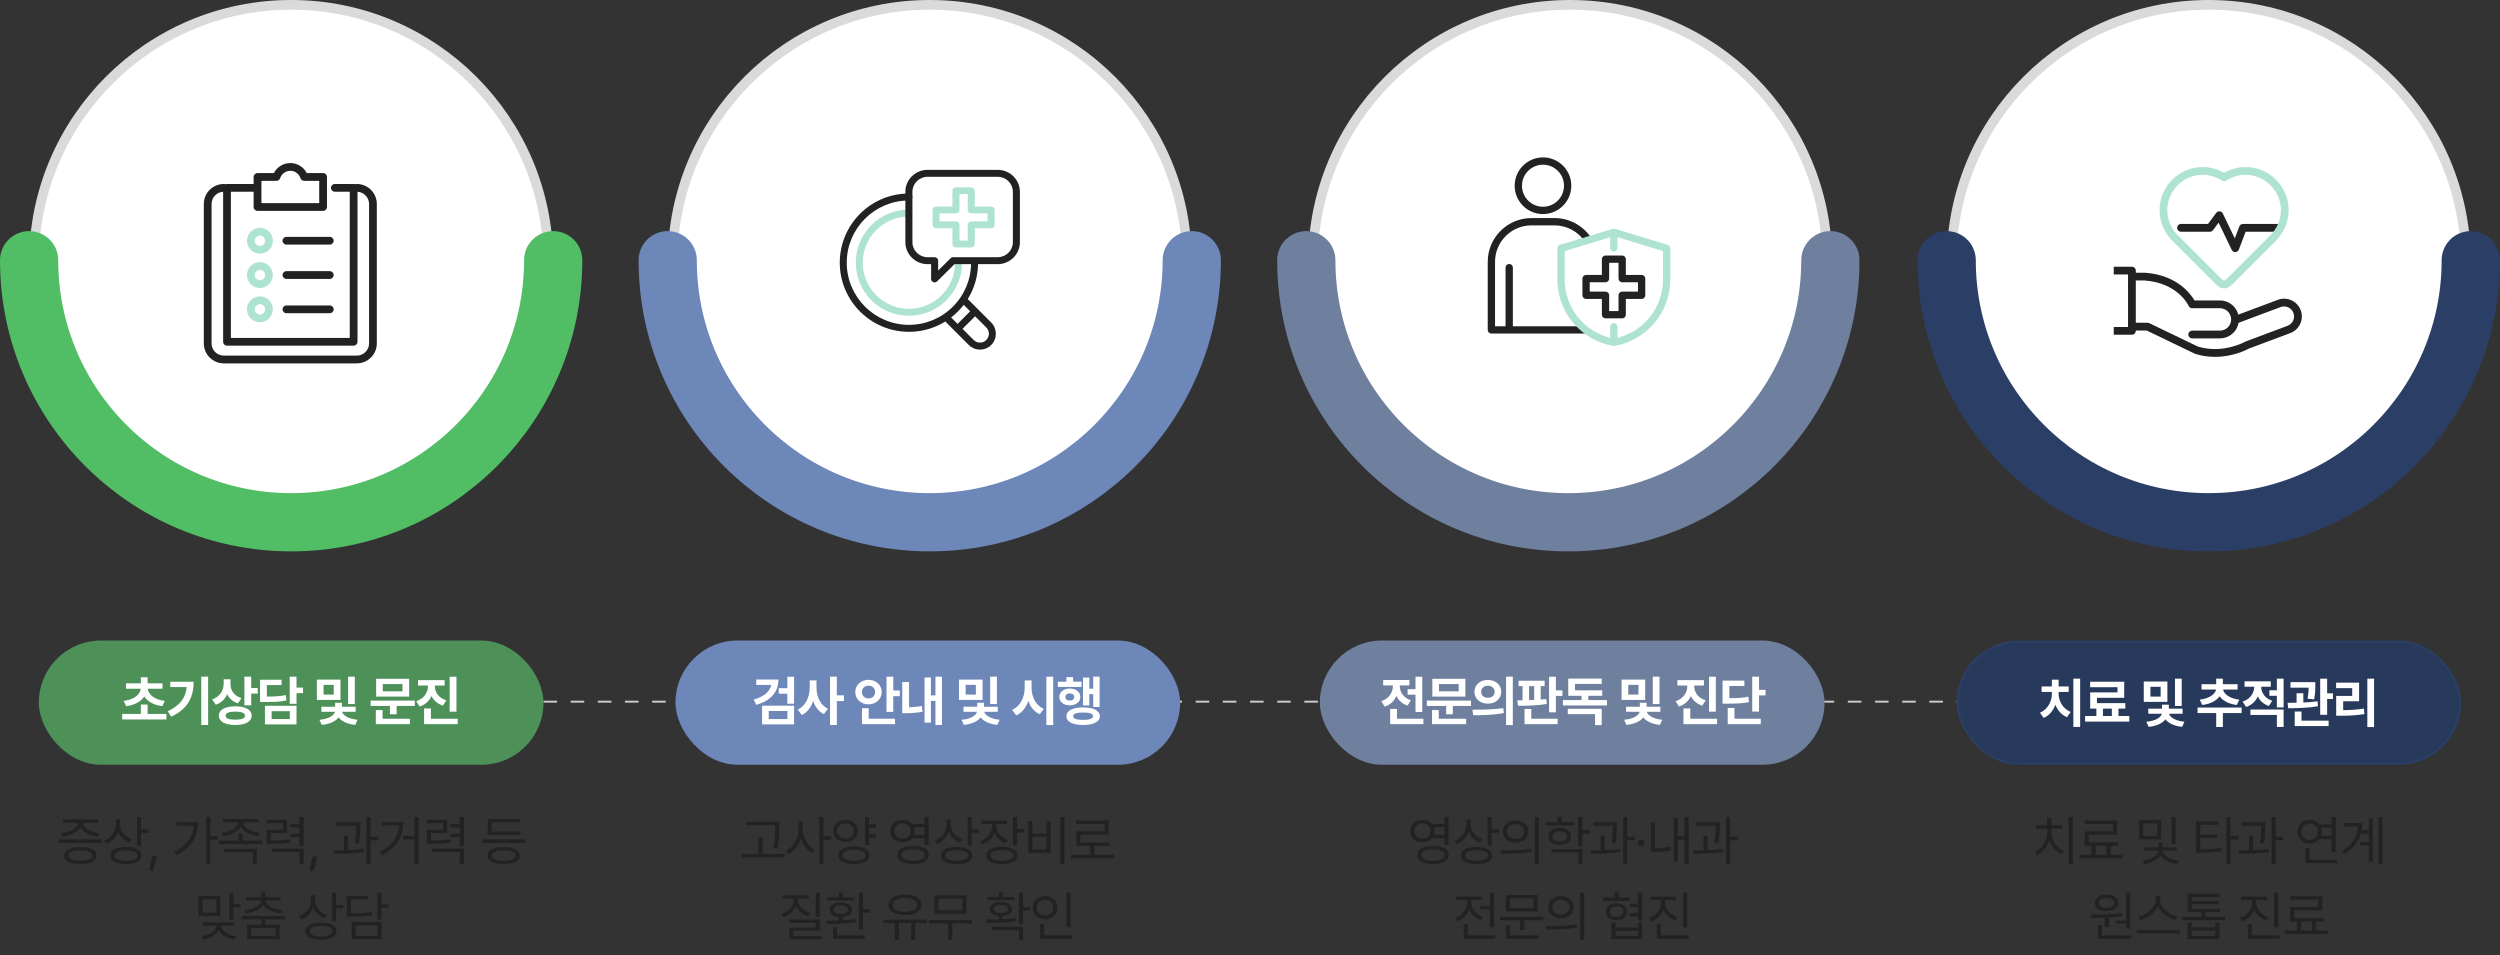
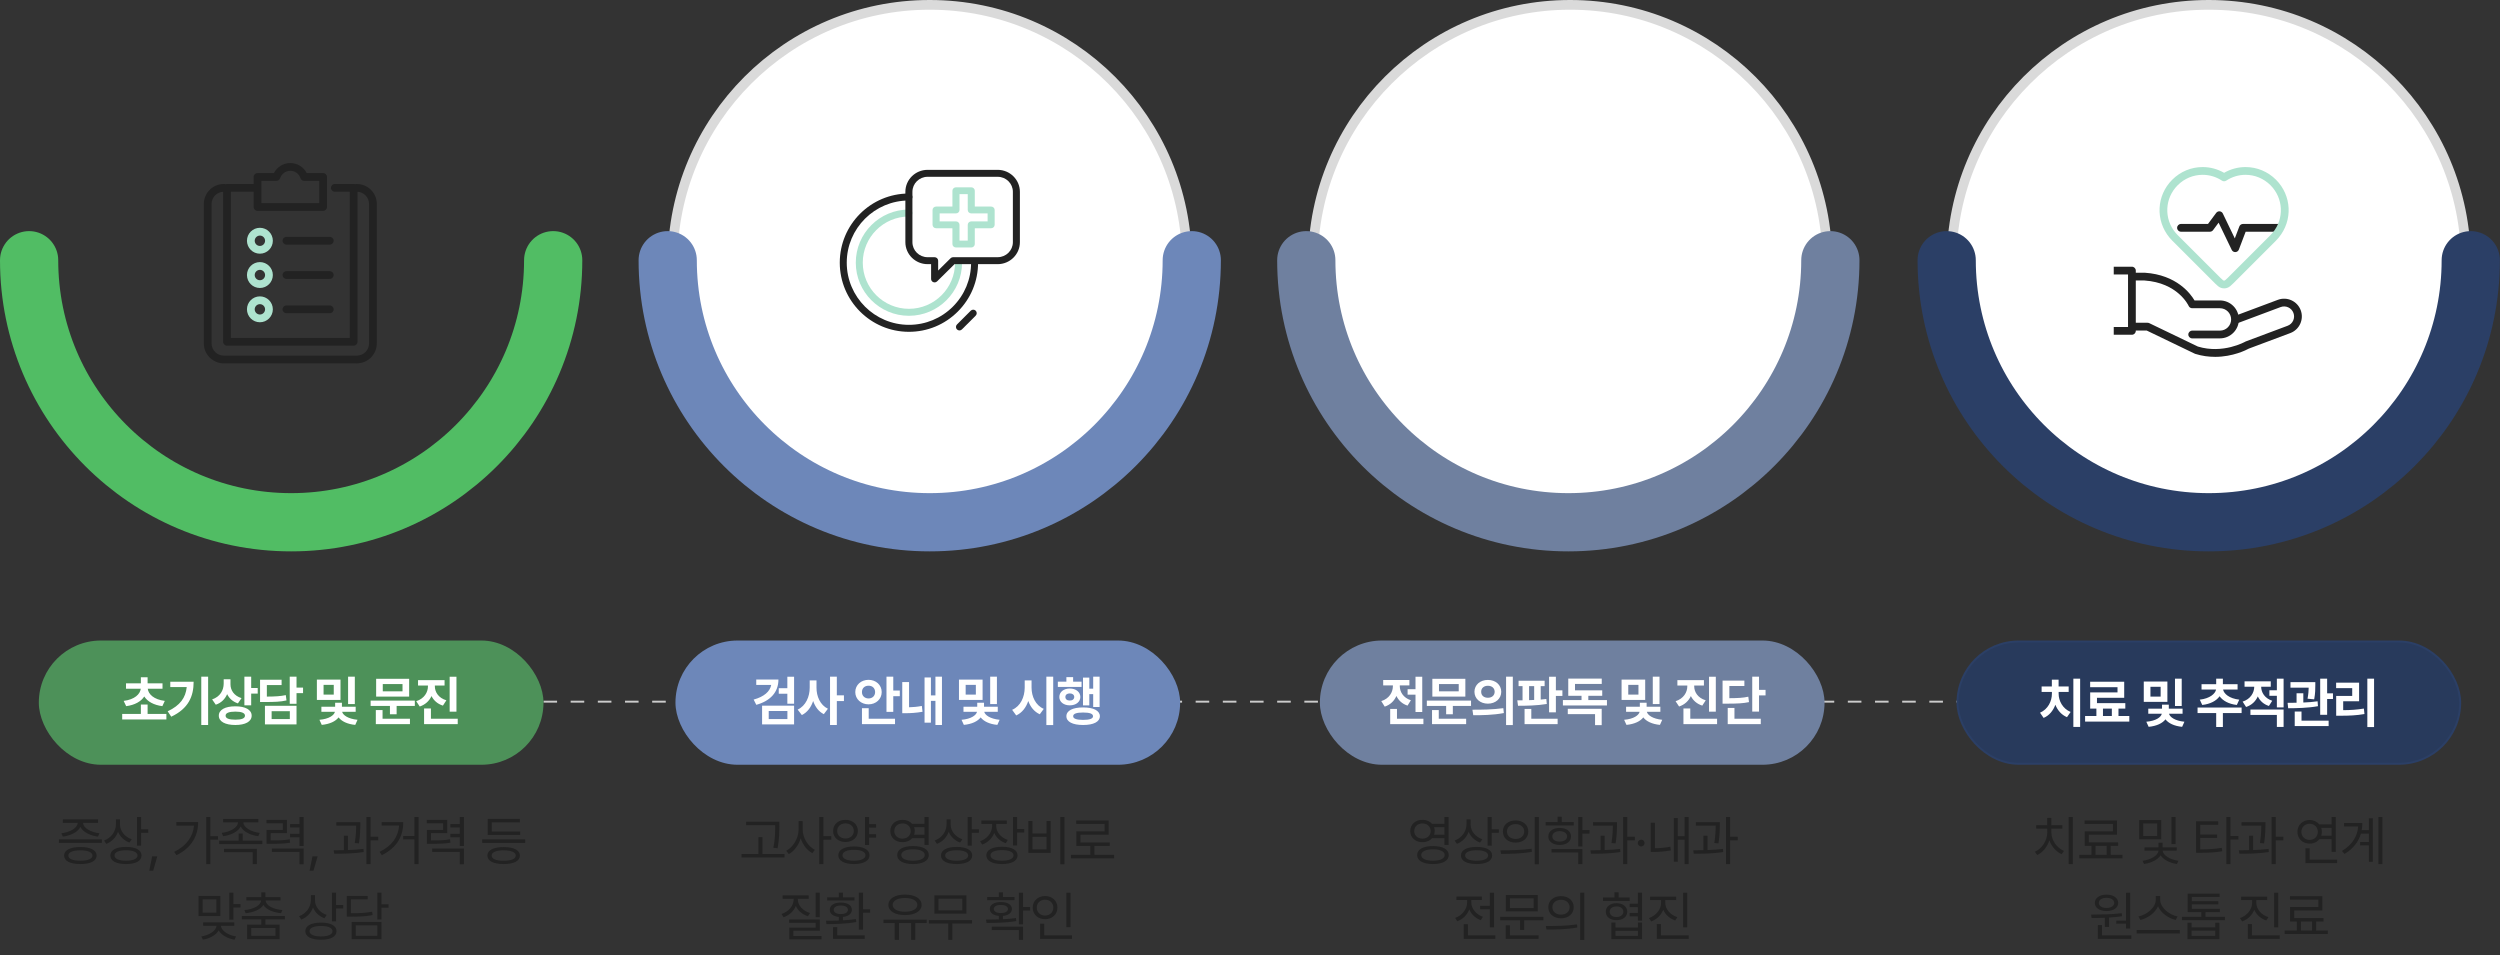
<svg xmlns="http://www.w3.org/2000/svg" width="1288" height="492" viewBox="0 0 1288 492" fill="none">
  <rect x="0" y="0" width="1288" height="492" fill="#333333" stroke="none" />
  <line x1="56" y1="361.5" x2="1233" y2="361.5" stroke="#CCCCCC" stroke-dasharray="7 7" />
-   <path d="M150 267.5C76.822 267.5 17.5 208.178 17.5 135C17.5 61.822 76.822 2.5 150 2.5C223.178 2.5 282.5 61.822 282.5 135C282.5 208.178 223.178 267.5 150 267.5Z" fill="white" stroke="#DADADA" stroke-width="5" />
  <g style="mix-blend-mode:multiply">
    <path d="M15 134.068C15 208.627 75.442 269.068 150 269.068C224.558 269.068 285 208.627 285 134.068" stroke="#51BD64" stroke-width="30" stroke-linecap="round" />
  </g>
  <g clip-path="url(#clip0_1111_675)">
    <path d="M183.83 187.209H115.31C109.63 187.209 105 182.589 105 176.899V105.099C105 99.419 109.62 94.789 115.31 94.789C116.41 94.789 117.31 95.689 117.31 96.789C117.31 97.889 116.41 98.789 115.31 98.789C111.83 98.789 109 101.619 109 105.099V176.899C109 180.379 111.83 183.209 115.31 183.209H183.83C187.31 183.209 190.14 180.379 190.14 176.899V105.099C190.14 101.619 187.31 98.789 183.83 98.789C182.73 98.789 181.83 97.889 181.83 96.789C181.83 95.689 182.73 94.789 183.83 94.789C189.51 94.789 194.14 99.409 194.14 105.099V176.899C194.14 182.579 189.52 187.209 183.83 187.209Z" fill="#222222" />
    <path d="M182.18 178.099H116.96C115.86 178.099 114.96 177.199 114.96 176.099V96.789C114.96 95.689 115.86 94.789 116.96 94.789H132.14C133.24 94.789 134.14 95.689 134.14 96.789C134.14 97.889 133.24 98.789 132.14 98.789H118.96V174.089H180.19V98.789H172.5C171.4 98.789 170.5 97.889 170.5 96.789C170.5 95.689 171.4 94.789 172.5 94.789H182.19C183.29 94.789 184.19 95.689 184.19 96.789V176.089C184.19 177.189 183.29 178.089 182.19 178.089L182.18 178.099Z" fill="#222222" />
    <path d="M166.46 108.65H132.67C131.57 108.65 130.67 107.75 130.67 106.65V91.16C130.67 90.06 131.57 89.16 132.67 89.16H141.11C142.72 86.02 145.95 84 149.56 84C153.17 84 156.41 86.02 158.02 89.16H166.46C167.56 89.16 168.46 90.06 168.46 91.16V106.64C168.46 107.74 167.56 108.64 166.46 108.64V108.65ZM134.67 104.65H164.46V93.17H156.7C155.84 93.17 155.07 92.62 154.8 91.79C154.05 89.52 151.95 88 149.57 88C147.19 88 145.09 89.52 144.34 91.79C144.07 92.61 143.3 93.17 142.44 93.17H134.68V104.65H134.67Z" fill="#222222" />
    <path d="M133.9 130.699C130.22 130.699 127.23 127.709 127.23 124.029C127.23 120.349 130.22 117.359 133.9 117.359C137.58 117.359 140.57 120.349 140.57 124.029C140.57 127.709 137.58 130.699 133.9 130.699ZM133.9 121.369C132.43 121.369 131.23 122.569 131.23 124.039C131.23 125.509 132.43 126.709 133.9 126.709C135.37 126.709 136.57 125.509 136.57 124.039C136.57 122.569 135.37 121.369 133.9 121.369Z" fill="#AEE3CF" />
    <path d="M169.9 126.029H147.57C146.47 126.029 145.57 125.129 145.57 124.029C145.57 122.929 146.47 122.029 147.57 122.029H169.9C171 122.029 171.9 122.929 171.9 124.029C171.9 125.129 171 126.029 169.9 126.029Z" fill="#222222" />
    <path d="M133.9 148.369C130.22 148.369 127.23 145.379 127.23 141.699C127.23 138.019 130.22 135.029 133.9 135.029C137.58 135.029 140.57 138.019 140.57 141.699C140.57 145.379 137.58 148.369 133.9 148.369ZM133.9 139.029C132.43 139.029 131.23 140.229 131.23 141.699C131.23 143.169 132.43 144.369 133.9 144.369C135.37 144.369 136.57 143.169 136.57 141.699C136.57 140.229 135.37 139.029 133.9 139.029Z" fill="#AEE3CF" />
    <path d="M169.9 143.699H147.57C146.47 143.699 145.57 142.799 145.57 141.699C145.57 140.599 146.47 139.699 147.57 139.699H169.9C171 139.699 171.9 140.599 171.9 141.699C171.9 142.799 171 143.699 169.9 143.699Z" fill="#222222" />
    <path d="M133.9 166.029C130.22 166.029 127.23 163.039 127.23 159.359C127.23 155.679 130.22 152.689 133.9 152.689C137.58 152.689 140.57 155.679 140.57 159.359C140.57 163.039 137.58 166.029 133.9 166.029ZM133.9 156.699C132.43 156.699 131.23 157.899 131.23 159.369C131.23 160.839 132.43 162.039 133.9 162.039C135.37 162.039 136.57 160.839 136.57 159.369C136.57 157.899 135.37 156.699 133.9 156.699Z" fill="#AEE3CF" />
    <path d="M169.9 161.369H147.57C146.47 161.369 145.57 160.469 145.57 159.369C145.57 158.269 146.47 157.369 147.57 157.369H169.9C171 157.369 171.9 158.269 171.9 159.369C171.9 160.469 171 161.369 169.9 161.369Z" fill="#222222" />
  </g>
  <rect x="20" y="330" width="260" height="64" rx="32" fill="#4D9159" />
  <path d="M85.725 367.828V370.672H62.948V367.828H72.573V362.961H76.046V367.828H85.725ZM83.729 352.051V354.84H76.128C76.415 357.602 79.231 360.404 84.905 361.102L83.647 363.809C79.19 363.248 75.977 361.402 74.323 358.832C72.641 361.402 69.456 363.248 64.999 363.809L63.714 361.102C69.387 360.404 72.204 357.602 72.518 354.84H64.917V352.051H72.573V348.934H76.046V352.051H83.729ZM107.225 348.633V373.516H103.698V348.633H107.225ZM99.76 351.23C99.76 358.777 97.108 365.039 88.221 369.25L86.389 366.461C92.815 363.426 95.645 359.488 96.206 353.965H87.729V351.23H99.76ZM118.744 352.543C118.744 355.551 120.494 358.449 124.432 359.68L122.573 362.387C119.934 361.512 118.088 359.816 117.022 357.629C115.942 360.145 114.014 362.113 111.17 363.07L109.284 360.336C113.44 358.941 115.217 355.633 115.244 352.215V349.945H118.744V352.543ZM129.409 348.633V354.457H132.772V357.355H129.409V363.398H125.909V348.633H129.409ZM121.26 363.891C126.401 363.891 129.655 365.668 129.655 368.703C129.655 371.766 126.401 373.516 121.26 373.516C116.01 373.516 112.729 371.766 112.729 368.703C112.729 365.668 116.01 363.891 121.26 363.891ZM121.26 366.625C117.979 366.625 116.201 367.336 116.229 368.703C116.201 370.125 117.979 370.781 121.26 370.781C124.487 370.781 126.209 370.125 126.209 368.703C126.209 367.336 124.487 366.625 121.26 366.625ZM152.768 348.633V354.238H156.131V357.109H152.768V362.605H149.268V348.633H152.768ZM145.084 350.191V352.953H137.483V358.887C141.981 358.859 144.455 358.695 147.244 358.121L147.6 360.855C144.483 361.566 141.611 361.676 136.088 361.676H133.983V350.191H145.084ZM152.768 363.645V373.215H136.498V363.645H152.768ZM139.944 366.406V370.48H149.322V366.406H139.944ZM175.424 350.137V360.609H163.256V350.137H175.424ZM166.701 352.844V357.875H171.951V352.844H166.701ZM182.806 348.633V362.742H179.334V348.633H182.806ZM183.244 364.109V366.707H176.271C176.654 368.402 179.279 370.357 184.201 370.836L183.025 373.461C178.883 373.078 175.943 371.574 174.439 369.605C172.894 371.602 169.941 373.064 165.771 373.461L164.568 370.836C169.558 370.439 172.183 368.443 172.553 366.707H165.58V364.109H172.662V362.059H176.162V364.109H183.244ZM213.72 360.938V363.699H204.341V367.992H200.896V363.699H190.943V360.938H213.72ZM210.794 349.727V358.887H193.787V349.727H210.794ZM197.205 352.434V356.18H207.376V352.434H197.205ZM211.205 370.289V373.078H193.623V365.832H197.095V370.289H211.205ZM224.036 353.555C224.036 356.535 225.869 359.57 229.97 360.801L228.193 363.535C225.404 362.66 223.435 360.869 222.314 358.613C221.179 361.061 219.156 363.029 216.244 364L214.439 361.266C218.568 359.926 220.482 356.699 220.482 353.555V353.199H215.369V350.41H229.04V353.199H224.036V353.555ZM235.165 348.66V366.652H231.665V348.66H235.165ZM235.822 370.289V373.078H218.486V365.012H222.013V370.289H235.822Z" fill="white" />
  <path d="M52.491 432.473V434.25H30.343V432.473H52.491ZM41.417 436.383C46.64 436.383 49.757 437.996 49.784 440.785C49.757 443.602 46.64 445.16 41.417 445.16C36.167 445.16 33.023 443.602 33.023 440.785C33.023 437.996 36.167 436.383 41.417 436.383ZM41.417 438.078C37.507 438.105 35.183 439.062 35.21 440.785C35.183 442.48 37.507 443.438 41.417 443.438C45.273 443.438 47.624 442.48 47.624 440.785C47.624 439.062 45.273 438.105 41.417 438.078ZM50.523 422.164V423.941H42.812C42.894 426.703 46.941 428.809 51.261 429.301L50.468 431.023C46.489 430.518 42.757 428.74 41.417 426.02C40.091 428.74 36.372 430.518 32.366 431.023L31.601 429.301C35.839 428.809 39.913 426.703 40.023 423.941H32.366V422.164H50.523ZM61.823 424.844C61.823 428.152 64.339 431.188 67.866 432.391L66.69 434.086C63.997 433.102 61.878 431.092 60.811 428.562C59.772 431.42 57.612 433.676 54.768 434.77L53.62 433.047C57.257 431.68 59.69 428.426 59.718 424.68V422.164H61.823V424.844ZM72.706 420.906V427.25H76.37V429.055H72.706V435.699H70.573V420.906H72.706ZM64.913 436.328C69.917 436.328 72.925 437.941 72.925 440.73C72.925 443.574 69.917 445.16 64.913 445.16C59.909 445.16 56.847 443.574 56.847 440.73C56.847 437.941 59.909 436.328 64.913 436.328ZM64.913 438.051C61.249 438.051 58.979 439.062 59.007 440.73C58.979 442.453 61.249 443.438 64.913 443.465C68.604 443.438 70.847 442.453 70.847 440.73C70.847 439.062 68.604 438.051 64.913 438.051ZM81.053 441.168L78.921 448.605H76.897L78.401 441.168H81.053ZM108.385 420.906V430.805H112.323V432.609H108.385V445.215H106.252V420.906H108.385ZM102.096 423.531C102.096 430.422 98.87 436.684 90.94 440.594L89.737 438.898C96.026 435.768 99.444 431.092 99.936 425.336H90.858V423.531H102.096ZM133.112 421.918V423.668H125.401C125.428 426.43 129.557 428.617 133.85 429.109L133.057 430.805C129.078 430.299 125.346 428.521 124.006 425.801C122.68 428.521 118.961 430.299 114.983 430.805L114.19 429.109C118.455 428.617 122.557 426.43 122.612 423.668H114.955V421.918H133.112ZM135.162 433.129V434.906H112.932V433.129H122.94V429.438H125.045V433.129H135.162ZM132.346 437.312V445.215H130.186V439.062H115.393V437.312H132.346ZM147.83 422.41V429.219H139.463V432.992C144.029 432.992 146.381 432.924 149.252 432.391L149.471 434.168C146.436 434.66 143.975 434.742 139.053 434.742H137.33V427.578H145.697V424.133H137.275V422.41H147.83ZM156.443 420.934V435.863H154.283V431.352H149.443V429.574H154.283V426.293H149.443V424.543H154.283V420.934H156.443ZM156.443 437.176V445.27H154.283V438.926H140.065V437.176H156.443ZM163.642 441.168L161.51 448.605H159.486L160.99 441.168H163.642ZM185.642 423.613V424.871C185.615 426.785 185.615 430.012 184.931 434.523L182.771 434.332C183.427 430.258 183.482 427.305 183.482 425.363H173.283V423.613H185.642ZM179.271 430.559V437.941C181.964 437.846 184.726 437.668 187.255 437.367L187.365 438.98C182.252 439.773 176.537 439.883 172.189 439.855L171.916 438.078C173.515 438.064 175.293 438.051 177.166 437.996V430.559H179.271ZM190.92 420.906V431.078H194.857V432.938H190.92V445.215H188.787V420.906H190.92ZM215.646 420.906V445.215H213.513V432.473H207.716V430.695H213.513V420.906H215.646ZM207.771 423.559C207.771 430.449 204.845 436.574 196.724 440.594L195.548 438.871C202.138 435.686 205.187 431.01 205.611 425.309H196.615V423.559H207.771ZM230.419 422.41V429.219H222.052V432.992C226.618 432.992 228.97 432.924 231.841 432.391L232.06 434.168C229.025 434.66 226.564 434.742 221.642 434.742H219.919V427.578H228.286V424.133H219.865V422.41H230.419ZM239.033 420.934V435.863H236.872V431.352H232.033V429.574H236.872V426.293H232.033V424.543H236.872V420.934H239.033ZM239.033 437.176V445.27H236.872V438.926H222.654V437.176H239.033ZM270.603 432.473V434.277H248.427V432.473H270.603ZM268.005 428.398V430.148H251.243V421.891H267.841V423.695H253.349V428.398H268.005ZM259.501 436.41C264.724 436.41 267.841 437.996 267.868 440.785C267.841 443.602 264.724 445.16 259.501 445.16C254.251 445.16 251.106 443.602 251.106 440.785C251.106 437.996 254.251 436.41 259.501 436.41ZM259.501 438.078C255.591 438.105 253.267 439.09 253.294 440.785C253.267 442.508 255.591 443.465 259.501 443.465C263.356 443.465 265.708 442.508 265.708 440.785C265.708 439.09 263.356 438.105 259.501 438.078ZM113.53 461.574V471.965H102.291V461.574H113.53ZM104.397 463.324V470.215H111.451V463.324H104.397ZM120.256 459.906V465.758H123.92V467.562H120.256V473.797H118.123V459.906H120.256ZM120.694 475.219V476.969H113.803C114.035 479.566 117.659 481.836 121.623 482.465L120.83 484.133C117.276 483.545 114.049 481.781 112.655 479.348C111.274 481.795 108.075 483.531 104.534 484.105L103.713 482.465C107.733 481.836 111.287 479.607 111.561 476.969H104.67V475.219H120.694ZM146.76 471.938V473.688H136.725V476.367H144.053V483.887H127.319V476.367H134.619V473.688H124.611V471.938H146.76ZM136.725 459.77V462.203H144.518V463.926H136.861C137.012 466.633 140.881 468.451 145.447 468.875L144.819 470.488C140.772 470.064 137.162 468.67 135.686 466.25C134.195 468.67 130.586 470.064 126.553 470.488L125.897 468.875C130.49 468.451 134.332 466.633 134.51 463.926H126.908V462.203H134.619V459.77H136.725ZM129.451 478.09V482.137H141.947V478.09H129.451ZM162.279 463.844C162.279 467.152 164.795 470.188 168.322 471.391L167.146 473.086C164.453 472.102 162.334 470.092 161.267 467.562C160.228 470.42 158.068 472.676 155.224 473.77L154.076 472.047C157.713 470.68 160.146 467.426 160.174 463.68V461.164H162.279V463.844ZM173.162 459.906V466.25H176.826V468.055H173.162V474.699H171.029V459.906H173.162ZM165.369 475.328C170.373 475.328 173.381 476.941 173.381 479.73C173.381 482.574 170.373 484.16 165.369 484.16C160.365 484.16 157.303 482.574 157.303 479.73C157.303 476.941 160.365 475.328 165.369 475.328ZM165.369 477.051C161.705 477.051 159.435 478.062 159.463 479.73C159.435 481.453 161.705 482.438 165.369 482.465C169.06 482.438 171.303 481.453 171.303 479.73C171.303 478.062 169.06 477.051 165.369 477.051ZM196.521 459.906V465.867H200.185V467.672H196.521V473.715H194.388V459.906H196.521ZM189.439 461.574V463.324H180.799V470.488C185.679 470.516 188.455 470.338 191.709 469.695L191.982 471.445C188.564 472.129 185.666 472.266 180.552 472.266H178.666V461.574H189.439ZM196.521 474.973V483.887H181.181V474.973H196.521ZM183.287 476.723V482.137H194.388V476.723H183.287Z" fill="#222222" />
  <path d="M479 267.5C405.822 267.5 346.5 208.178 346.5 135C346.5 61.822 405.822 2.5 479 2.5C552.178 2.5 611.5 61.822 611.5 135C611.5 208.178 552.178 267.5 479 267.5Z" fill="white" stroke="#DADADA" stroke-width="5" />
  <g style="mix-blend-mode:multiply">
    <path d="M344 134.068C344 208.627 404.442 269.068 479 269.068C553.558 269.068 614 208.627 614 134.068" stroke="#6D87B9" stroke-width="30" stroke-linecap="round" />
  </g>
  <path d="M500.391 127.504H492.505C491.503 127.504 490.684 126.71 490.684 125.74V117.588H482.27C481.268 117.588 480.448 116.794 480.448 115.824V108.184C480.448 107.214 481.268 106.42 482.27 106.42H490.684V98.268C490.684 97.298 491.503 96.504 492.505 96.504H500.391C501.393 96.504 502.213 97.298 502.213 98.268V106.42H510.627C511.629 106.42 512.448 107.214 512.448 108.184V115.824C512.448 116.794 511.629 117.588 510.627 117.588H502.213V125.74C502.213 126.71 501.393 127.504 500.391 127.504ZM494.336 123.975H498.579V115.824C498.579 114.853 499.399 114.059 500.4 114.059H508.815V109.948H500.4C499.399 109.948 498.579 109.154 498.579 108.184V100.033H494.336V108.184C494.336 109.154 493.516 109.948 492.514 109.948H484.1V114.059H492.514C493.516 114.059 494.336 114.853 494.336 115.824V123.975Z" fill="#AEE3CF" />
  <path d="M468.276 162.698C453.187 162.698 440.903 150.424 440.903 135.326C440.903 120.228 453.178 107.953 468.276 107.953C469.265 107.953 470.074 108.762 470.074 109.752C470.074 110.741 469.265 111.55 468.276 111.55C455.165 111.55 444.5 122.215 444.5 135.326C444.5 148.436 455.165 159.101 468.276 159.101C481.387 159.101 492.051 148.436 492.051 135.326C492.051 134.336 492.861 133.527 493.85 133.527C494.839 133.527 495.648 134.336 495.648 135.326C495.648 150.415 483.374 162.698 468.276 162.698Z" fill="#AEE3CF" />
  <path d="M468.275 170.952C448.627 170.952 432.648 154.973 432.648 135.325C432.648 115.677 448.627 99.697 468.275 99.697C469.265 99.697 470.074 100.507 470.074 101.496C470.074 102.485 469.265 103.294 468.275 103.294C450.615 103.294 436.245 117.664 436.245 135.325C436.245 152.986 450.615 167.355 468.275 167.355C476.836 167.355 484.875 164.019 490.927 157.976C496.979 151.924 500.306 143.885 500.306 135.325C500.306 134.336 501.115 133.526 502.104 133.526C503.093 133.526 503.903 134.336 503.903 135.325C503.903 144.839 500.198 153.786 493.463 160.521C486.737 167.247 477.789 170.952 468.266 170.952H468.275Z" fill="#222222" />
-   <path d="M504.892 180.115C502.707 180.115 500.657 179.261 499.11 177.723L486.736 165.35C486.035 164.648 486.035 163.506 486.736 162.805C487.438 162.104 488.58 162.104 489.281 162.805L501.655 175.178C502.518 176.042 503.669 176.518 504.892 176.518C506.115 176.518 507.266 176.042 508.129 175.178C509.91 173.398 509.91 170.493 508.129 168.704L495.756 156.331C495.054 155.629 495.054 154.487 495.756 153.786C496.457 153.084 497.599 153.084 498.301 153.786L510.674 166.159C513.857 169.351 513.857 174.531 510.674 177.723C509.127 179.27 507.077 180.115 504.892 180.115Z" fill="#222222" />
  <path d="M494.299 170.25C493.841 170.25 493.382 170.07 493.031 169.72C492.33 169.018 492.33 167.876 493.031 167.175L500.135 160.071C500.837 159.37 501.979 159.37 502.68 160.071C503.382 160.772 503.382 161.914 502.68 162.616L495.576 169.72C495.226 170.07 494.767 170.25 494.308 170.25H494.299Z" fill="#222222" />
  <path d="M481.513 145.495C481.278 145.495 481.042 145.45 480.816 145.361C480.136 145.083 479.701 144.429 479.701 143.704V136.092H477.89C471.585 136.092 466.448 131.015 466.448 124.783V98.814C466.448 92.572 471.585 87.504 477.89 87.504H514.007C520.312 87.504 525.448 92.581 525.448 98.814V124.783C525.448 131.024 520.312 136.092 514.007 136.092H491.768L482.781 144.976C482.437 145.316 481.975 145.504 481.504 145.504L481.513 145.495ZM477.899 91.086C473.587 91.086 470.081 94.551 470.081 98.814V124.783C470.081 129.045 473.587 132.511 477.899 132.511H481.522C482.519 132.511 483.334 133.316 483.334 134.301V139.379L489.757 133.03C490.092 132.69 490.554 132.502 491.034 132.502H514.016C518.328 132.502 521.834 129.036 521.834 124.774V98.814C521.834 94.551 518.328 91.086 514.016 91.086H477.899Z" fill="#222222" />
  <rect x="348" y="330" width="260" height="64" rx="32" fill="#6D87B9" />
-   <path d="M401.048 350.082C401.048 356.59 396.946 361.102 389.645 363.125L388.278 360.418C393.637 358.969 396.727 356.234 397.329 352.871H389.618V350.082H401.048ZM409.114 348.66V362.578H405.641V357.41H401.212V354.566H405.641V348.66H409.114ZM409.114 363.562V373.215H392.626V363.562H409.114ZM396.044 366.297V370.48H405.669V366.297H396.044ZM420.661 354.266C420.633 358.723 422.547 363.234 426.54 365.148L424.434 367.938C421.768 366.625 419.977 364.164 418.938 361.156C417.858 364.383 415.93 367.021 413.114 368.402L410.954 365.586C415.165 363.645 417.161 358.887 417.161 354.266V350.547H420.661V354.266ZM431.133 348.633V358.23H434.797V361.184H431.133V373.516H427.633V348.633H431.133ZM460.215 348.633V355.77H463.578V358.668H460.215V366.762H456.715V348.633H460.215ZM461.117 370.289V373.078H444.082V364.848H447.555V370.289H461.117ZM447.473 350.246C451.274 350.246 454.254 352.871 454.254 356.562C454.254 360.199 451.274 362.879 447.473 362.879C443.645 362.879 440.637 360.199 440.637 356.562C440.637 352.871 443.645 350.246 447.473 350.246ZM447.473 353.281C445.586 353.254 444.055 354.484 444.082 356.562C444.055 358.586 445.586 359.844 447.473 359.844C449.387 359.844 450.836 358.586 450.864 356.562C450.836 354.484 449.387 353.254 447.473 353.281ZM485.297 348.633V373.516H481.934V361.074H479.609V372.312H476.328V349.043H479.609V358.258H481.934V348.633H485.297ZM468.344 351.395V364.383C470.34 364.342 472.527 364.164 474.934 363.699L475.289 366.707C471.953 367.281 469.109 367.445 466.539 367.445H464.844V351.395H468.344ZM506.23 350.137V360.609H494.062V350.137H506.23ZM497.508 352.844V357.875H502.758V352.844H497.508ZM513.613 348.633V362.742H510.14V348.633H513.613ZM514.051 364.109V366.707H507.078C507.461 368.402 510.086 370.357 515.008 370.836L513.832 373.461C509.689 373.078 506.75 371.574 505.246 369.605C503.701 371.602 500.748 373.064 496.578 373.461L495.375 370.836C500.365 370.439 502.99 368.443 503.359 366.707H496.386V364.109H503.469V362.059H506.969V364.109H514.051ZM531.456 354.266C531.456 358.832 533.535 363.426 537.746 365.203L535.695 367.992C532.851 366.707 530.882 364.232 529.761 361.156C528.626 364.506 526.589 367.213 523.554 368.594L521.449 365.695C525.796 363.863 527.902 359.105 527.929 354.266V350.547H531.456V354.266ZM542.613 348.633V373.57H539.085V348.633H542.613ZM566.519 348.633V364.246H563.21V357.629H561.214V363.426H557.96V349.098H561.214V354.785H563.21V348.633H566.519ZM557.222 351.203V353.91H544.999V351.203H549.402V348.852H552.874V351.203H557.222ZM551.152 354.73C554.324 354.73 556.566 356.48 556.593 359.078C556.566 361.648 554.324 363.398 551.152 363.398C548.034 363.398 545.765 361.648 545.765 359.078C545.765 356.48 548.034 354.73 551.152 354.73ZM551.152 357.246C549.784 357.246 548.882 357.93 548.882 359.078C548.882 360.227 549.784 360.938 551.152 360.91C552.519 360.938 553.421 360.227 553.449 359.078C553.421 357.93 552.519 357.246 551.152 357.246ZM558.015 364.465C563.402 364.465 566.628 366.105 566.656 369.004C566.628 371.875 563.402 373.516 558.015 373.516C552.656 373.516 549.402 371.875 549.402 369.004C549.402 366.105 552.656 364.465 558.015 364.465ZM558.015 367.09C554.652 367.09 552.874 367.691 552.902 369.004C552.874 370.262 554.652 370.891 558.015 370.891C561.406 370.891 563.128 370.262 563.128 369.004C563.128 367.691 561.406 367.09 558.015 367.09Z" fill="white" />
+   <path d="M401.048 350.082C401.048 356.59 396.946 361.102 389.645 363.125L388.278 360.418C393.637 358.969 396.727 356.234 397.329 352.871H389.618V350.082H401.048ZM409.114 348.66V362.578H405.641V357.41H401.212V354.566H405.641V348.66H409.114ZM409.114 363.562V373.215H392.626V363.562H409.114ZM396.044 366.297V370.48H405.669V366.297H396.044ZM420.661 354.266C420.633 358.723 422.547 363.234 426.54 365.148L424.434 367.938C421.768 366.625 419.977 364.164 418.938 361.156C417.858 364.383 415.93 367.021 413.114 368.402L410.954 365.586C415.165 363.645 417.161 358.887 417.161 354.266V350.547H420.661V354.266ZM431.133 348.633V358.23H434.797V361.184H431.133V373.516H427.633V348.633H431.133ZM460.215 348.633V355.77H463.578V358.668H460.215V366.762H456.715V348.633H460.215ZM461.117 370.289V373.078H444.082V364.848H447.555V370.289ZM447.473 350.246C451.274 350.246 454.254 352.871 454.254 356.562C454.254 360.199 451.274 362.879 447.473 362.879C443.645 362.879 440.637 360.199 440.637 356.562C440.637 352.871 443.645 350.246 447.473 350.246ZM447.473 353.281C445.586 353.254 444.055 354.484 444.082 356.562C444.055 358.586 445.586 359.844 447.473 359.844C449.387 359.844 450.836 358.586 450.864 356.562C450.836 354.484 449.387 353.254 447.473 353.281ZM485.297 348.633V373.516H481.934V361.074H479.609V372.312H476.328V349.043H479.609V358.258H481.934V348.633H485.297ZM468.344 351.395V364.383C470.34 364.342 472.527 364.164 474.934 363.699L475.289 366.707C471.953 367.281 469.109 367.445 466.539 367.445H464.844V351.395H468.344ZM506.23 350.137V360.609H494.062V350.137H506.23ZM497.508 352.844V357.875H502.758V352.844H497.508ZM513.613 348.633V362.742H510.14V348.633H513.613ZM514.051 364.109V366.707H507.078C507.461 368.402 510.086 370.357 515.008 370.836L513.832 373.461C509.689 373.078 506.75 371.574 505.246 369.605C503.701 371.602 500.748 373.064 496.578 373.461L495.375 370.836C500.365 370.439 502.99 368.443 503.359 366.707H496.386V364.109H503.469V362.059H506.969V364.109H514.051ZM531.456 354.266C531.456 358.832 533.535 363.426 537.746 365.203L535.695 367.992C532.851 366.707 530.882 364.232 529.761 361.156C528.626 364.506 526.589 367.213 523.554 368.594L521.449 365.695C525.796 363.863 527.902 359.105 527.929 354.266V350.547H531.456V354.266ZM542.613 348.633V373.57H539.085V348.633H542.613ZM566.519 348.633V364.246H563.21V357.629H561.214V363.426H557.96V349.098H561.214V354.785H563.21V348.633H566.519ZM557.222 351.203V353.91H544.999V351.203H549.402V348.852H552.874V351.203H557.222ZM551.152 354.73C554.324 354.73 556.566 356.48 556.593 359.078C556.566 361.648 554.324 363.398 551.152 363.398C548.034 363.398 545.765 361.648 545.765 359.078C545.765 356.48 548.034 354.73 551.152 354.73ZM551.152 357.246C549.784 357.246 548.882 357.93 548.882 359.078C548.882 360.227 549.784 360.938 551.152 360.91C552.519 360.938 553.421 360.227 553.449 359.078C553.421 357.93 552.519 357.246 551.152 357.246ZM558.015 364.465C563.402 364.465 566.628 366.105 566.656 369.004C566.628 371.875 563.402 373.516 558.015 373.516C552.656 373.516 549.402 371.875 549.402 369.004C549.402 366.105 552.656 364.465 558.015 364.465ZM558.015 367.09C554.652 367.09 552.874 367.691 552.902 369.004C552.874 370.262 554.652 370.891 558.015 370.891C561.406 370.891 563.128 370.262 563.128 369.004C563.128 367.691 561.406 367.09 558.015 367.09Z" fill="white" />
  <path d="M401.53 423.367V425.801C401.503 428.781 401.503 432.117 400.628 437.012L398.44 436.766C399.37 432.117 399.37 428.699 399.37 425.801V425.145H384.385V423.367H401.53ZM404.182 439.992V441.77H382.034V439.992H390.729V431.297H392.835V439.992H404.182ZM413.541 427.441C413.541 431.734 416.385 436.137 419.831 437.832L418.518 439.555C415.838 438.146 413.596 435.275 412.53 431.898C411.436 435.494 409.139 438.557 406.405 440.02L405.038 438.297C408.592 436.547 411.409 431.871 411.436 427.441V423.012H413.541V427.441ZM424.206 420.906V430.777H428.28V432.637H424.206V445.215H422.073V420.906H424.206ZM451.366 424.598V426.375H447.756V429.766H451.366V431.57H447.756V435.344H445.623V420.906H447.756V424.598H451.366ZM435.588 422.383C439.28 422.355 441.959 424.707 441.987 428.098C441.959 431.488 439.28 433.785 435.588 433.812C431.897 433.785 429.19 431.488 429.217 428.098C429.19 424.707 431.897 422.355 435.588 422.383ZM435.588 424.215C433.127 424.188 431.295 425.801 431.323 428.098C431.295 430.395 433.127 431.98 435.588 432.008C438.076 431.98 439.881 430.395 439.881 428.098C439.881 425.801 438.076 424.188 435.588 424.215ZM439.963 436.082C444.912 436.109 447.975 437.75 447.975 440.648C447.975 443.492 444.912 445.16 439.963 445.16C434.987 445.16 431.897 443.492 431.897 440.648C431.897 437.75 434.987 436.109 439.963 436.082ZM439.963 437.832C436.299 437.832 434.03 438.871 434.057 440.648C434.03 442.398 436.299 443.438 439.963 443.438C443.655 443.438 445.897 442.398 445.897 440.648C445.897 438.871 443.655 437.832 439.963 437.832ZM464.998 422.383C467.049 422.369 468.799 423.135 469.92 424.434H476.291V420.906H478.451V435.316H476.291V431.844H469.947C468.799 433.143 467.049 433.908 464.998 433.895C461.361 433.922 458.682 431.543 458.682 428.152C458.682 424.734 461.361 422.355 464.998 422.383ZM464.998 424.242C462.51 424.215 460.732 425.855 460.732 428.152C460.732 430.422 462.51 432.062 464.998 432.062C467.404 432.062 469.209 430.422 469.209 428.152C469.209 425.855 467.404 424.215 464.998 424.242ZM470.385 435.891C475.416 435.891 478.533 437.586 478.533 440.512C478.533 443.465 475.416 445.16 470.385 445.16C465.326 445.16 462.236 443.465 462.236 440.512C462.236 437.586 465.326 435.891 470.385 435.891ZM470.385 437.559C466.666 437.559 464.342 438.68 464.342 440.512C464.342 442.344 466.666 443.438 470.385 443.438C474.131 443.438 476.428 442.344 476.428 440.512C476.428 438.68 474.131 437.559 470.385 437.559ZM470.959 426.184C471.164 426.785 471.287 427.441 471.287 428.152C471.287 428.836 471.164 429.479 470.959 430.066H476.291V426.184H470.959ZM489.779 424.844C489.779 428.152 492.295 431.188 495.822 432.391L494.646 434.086C491.953 433.102 489.834 431.092 488.767 428.562C487.728 431.42 485.568 433.676 482.724 434.77L481.576 433.047C485.213 431.68 487.646 428.426 487.674 424.68V422.164H489.779V424.844ZM500.662 420.906V427.25H504.326V429.055H500.662V435.699H498.529V420.906H500.662ZM492.869 436.328C497.873 436.328 500.881 437.941 500.881 440.73C500.881 443.574 497.873 445.16 492.869 445.16C487.865 445.16 484.803 443.574 484.803 440.73C484.803 437.941 487.865 436.328 492.869 436.328ZM492.869 438.051C489.205 438.051 486.935 439.062 486.963 440.73C486.935 442.453 489.205 443.438 492.869 443.465C496.56 443.438 498.803 442.453 498.803 440.73C498.803 439.062 496.56 438.051 492.869 438.051ZM513.248 425.527C513.248 428.699 515.627 431.543 519.209 432.719L518.197 434.414C515.394 433.498 513.275 431.557 512.236 429.109C511.183 431.898 508.941 434.072 506.029 435.125L504.935 433.402C508.572 432.172 511.115 429.027 511.142 425.527V424.488H505.591V422.711H518.716V424.488H513.248V425.527ZM524.021 420.906V427.113H527.685V428.918H524.021V435.59H521.888V420.906H524.021ZM516.228 436.246C521.232 436.246 524.24 437.887 524.24 440.676C524.24 443.52 521.232 445.16 516.228 445.16C511.224 445.16 508.162 443.52 508.162 440.676C508.162 437.887 511.224 436.246 516.228 436.246ZM516.228 437.969C512.564 437.969 510.295 438.98 510.322 440.676C510.295 442.426 512.564 443.438 516.228 443.438C519.92 443.438 522.162 442.426 522.162 440.676C522.162 438.98 519.92 437.969 516.228 437.969ZM548.419 420.906V445.27H546.259V420.906H548.419ZM531.931 422.984V429.41H539.177V422.984H541.283V439.391H529.798V422.984H531.931ZM531.931 437.586H539.177V431.133H531.931V437.586ZM573.994 440.402V442.207H551.736V440.402H561.744V435.809H554.525V428.316H569.072V424.488H554.47V422.711H571.177V430.066H556.658V434.031H571.751V435.809H563.849V440.402H573.994ZM422.342 459.906V472.539H420.237V459.906H422.342ZM422.37 473.715V479.512H408.725V482.219H423.245V483.941H406.62V477.898H420.237V475.41H406.565V473.715H422.37ZM411.049 463.352C411.049 466.523 413.647 469.285 417.311 470.379L416.245 472.047C413.374 471.145 411.09 469.217 410.01 466.715C408.958 469.449 406.633 471.582 403.667 472.566L402.655 470.871C406.292 469.668 408.889 466.688 408.889 463.352V463.078H403.202V461.301H416.655V463.078H411.049V463.352ZM444.635 459.906V468.438H448.272V470.242H444.635V478.938H442.475V459.906H444.635ZM445.51 481.891V483.695H429.186V477.652H431.346V481.891H445.51ZM425.549 474.371C427.477 474.371 429.76 474.357 432.139 474.262V472.402C429.309 472.143 427.491 470.789 427.491 468.738C427.491 466.387 429.76 464.992 433.178 464.992C436.623 464.992 438.866 466.387 438.893 468.738C438.866 470.775 437.088 472.129 434.272 472.402V474.152C436.555 474.043 438.852 473.824 440.971 473.496L441.163 475.027C435.94 476.012 430.061 476.094 425.795 476.121L425.549 474.371ZM440.233 462.312V463.926H426.151V462.312H432.139V459.852H434.272V462.312H440.233ZM433.178 466.523C430.936 466.523 429.541 467.371 429.541 468.738C429.541 470.078 430.936 470.926 433.178 470.926C435.42 470.926 436.842 470.078 436.842 468.738C436.842 467.371 435.42 466.523 433.178 466.523ZM477.436 473.77V475.547H471.557V484.215H469.397V475.547H463.162V484.215H460.947V475.547H455.178V473.77H477.436ZM466.252 460.891C471.365 460.891 474.811 462.941 474.811 466.195C474.811 469.422 471.365 471.473 466.252 471.445C461.139 471.473 457.693 469.422 457.693 466.195C457.693 462.941 461.139 460.891 466.252 460.891ZM466.252 462.641C462.451 462.641 459.881 464.035 459.908 466.195C459.881 468.355 462.451 469.723 466.252 469.723C470.025 469.723 472.623 468.355 472.623 466.195C472.623 464.035 470.025 462.641 466.252 462.641ZM500.795 474.043V475.82H490.65V484.215H488.545V475.82H478.537V474.043H500.795ZM497.896 461.273V470.734H481.408V461.273H497.896ZM483.514 463.023V469.039H495.764V463.023H483.514ZM527.088 459.934V467.289H530.724V469.094H527.088V476.23H524.927V459.934H527.088ZM508.002 473.742C509.943 473.742 512.213 473.742 514.591 473.66V471.883C511.761 471.637 509.943 470.311 509.943 468.301C509.943 466.086 512.213 464.719 515.63 464.719C519.076 464.719 521.318 466.086 521.345 468.301C521.318 470.297 519.541 471.623 516.724 471.883V473.578C518.994 473.469 521.291 473.291 523.423 472.977L523.615 474.535C518.338 475.465 512.513 475.492 508.248 475.492L508.002 473.742ZM527.088 477.434V484.215H524.927V479.156H510.982V477.434H527.088ZM522.685 462.148V463.789H508.603V462.148H514.591V459.715H516.724V462.148H522.685ZM515.63 466.25C513.388 466.223 511.994 467.016 511.994 468.301C511.994 469.559 513.388 470.434 515.63 470.406C517.873 470.434 519.295 469.559 519.295 468.301C519.295 467.016 517.873 466.223 515.63 466.25ZM551.54 459.934V477.707H549.408V459.934H551.54ZM552.306 481.891V483.695H535.845V475.902H537.978V481.891H552.306ZM538.415 461.629C542.052 461.629 544.787 464.09 544.787 467.59C544.787 471.145 542.052 473.578 538.415 473.578C534.779 473.578 532.044 471.145 532.044 467.59C532.044 464.09 534.779 461.629 538.415 461.629ZM538.415 463.516C535.955 463.516 534.122 465.211 534.15 467.59C534.122 470.023 535.955 471.691 538.415 471.691C540.822 471.691 542.681 470.023 542.681 467.59C542.681 465.211 540.822 463.516 538.415 463.516Z" fill="#222222" />
  <path d="M808.931 267.5C735.753 267.5 676.431 208.178 676.431 135C676.431 61.822 735.753 2.5 808.931 2.5C882.108 2.5 941.431 61.822 941.431 135C941.431 208.178 882.108 267.5 808.931 267.5Z" fill="white" stroke="#DADADA" stroke-width="5" />
  <g style="mix-blend-mode:multiply">
    <path d="M673 134.068C673 208.627 733.442 269.068 808 269.068C882.558 269.068 943 208.627 943 134.068" stroke="#6F809F" stroke-width="30" stroke-linecap="round" />
  </g>
  <g clip-path="url(#clip1_1111_675)">
-     <path d="M794.949 110.285C786.9 110.285 780.357 103.743 780.357 95.694C780.357 87.646 786.9 81.094 794.949 81.094C802.997 81.094 809.54 87.636 809.54 95.685C809.54 103.733 802.997 110.276 794.949 110.276V110.285ZM794.949 84.859C788.98 84.859 784.123 89.717 784.123 95.685C784.123 101.653 788.98 106.511 794.949 106.511C800.917 106.511 805.774 101.653 805.774 95.685C805.774 89.717 800.917 84.859 794.949 84.859Z" fill="#222222" />
    <path d="M816.468 171.851H768.364C767.329 171.851 766.481 171.004 766.481 169.968V134.865C766.481 122.448 776.582 112.348 788.999 112.348H800.907C808.476 112.348 815.498 116.123 819.687 122.439C820.261 123.305 820.026 124.472 819.16 125.047C818.294 125.621 817.127 125.386 816.552 124.519C813.06 119.257 807.214 116.113 800.907 116.113H788.999C778.663 116.113 770.247 124.519 770.247 134.865V168.086H816.468C817.503 168.086 818.35 168.933 818.35 169.968C818.35 171.004 817.503 171.851 816.468 171.851Z" fill="#222222" />
    <path d="M777.542 170.768C776.507 170.768 775.66 169.921 775.66 168.885V137.877C775.66 136.841 776.507 135.994 777.542 135.994C778.578 135.994 779.425 136.841 779.425 137.877V168.885C779.425 169.921 778.578 170.768 777.542 170.768Z" fill="#222222" />
    <path d="M831.454 178.253C831.341 178.253 831.238 178.244 831.125 178.225C814.453 175.298 802.357 160.876 802.357 143.931V127.956C802.357 127.128 802.903 126.394 803.694 126.158L830.908 117.893C831.266 117.78 831.643 117.78 832 117.893L859.215 126.158C860.006 126.403 860.552 127.128 860.552 127.956V143.931C860.552 160.876 848.455 175.298 831.784 178.225C831.68 178.244 831.567 178.253 831.454 178.253ZM806.122 129.35V143.931C806.122 158.937 816.76 171.72 831.454 174.46C846.149 171.72 856.786 158.937 856.786 143.931V129.35L831.454 121.649L806.122 129.35Z" fill="#AEE3CF" />
    <path d="M835.747 164.02H827.162C826.126 164.02 825.279 163.172 825.279 162.137V154.003H817.145C816.11 154.003 815.263 153.156 815.263 152.121V143.536C815.263 142.5 816.11 141.653 817.145 141.653H825.279V133.519C825.279 132.484 826.126 131.637 827.162 131.637H835.747C836.782 131.637 837.629 132.484 837.629 133.519V141.653H845.763C846.798 141.653 847.646 142.5 847.646 143.536V152.121C847.646 153.156 846.798 154.003 845.763 154.003H837.629V162.137C837.629 163.172 836.782 164.02 835.747 164.02ZM829.044 160.254H833.864V152.121C833.864 151.085 834.711 150.238 835.747 150.238H843.88V145.418H835.747C834.711 145.418 833.864 144.571 833.864 143.536V135.402H829.044V143.536C829.044 144.571 828.197 145.418 827.162 145.418H819.028V150.238H827.162C828.197 150.238 829.044 151.085 829.044 152.121V160.254Z" fill="#222222" />
    <path d="M831.455 129.68C830.419 129.68 829.572 128.832 829.572 127.797V120.642C829.572 119.607 830.419 118.76 831.455 118.76C832.49 118.76 833.337 119.607 833.337 120.642V127.797C833.337 128.832 832.49 129.68 831.455 129.68Z" fill="#AEE3CF" />
    <path d="M831.455 176.418C830.419 176.418 829.572 175.571 829.572 174.536V168.332C829.572 167.296 830.419 166.449 831.455 166.449C832.49 166.449 833.337 167.296 833.337 168.332V174.536C833.337 175.571 832.49 176.418 831.455 176.418Z" fill="#AEE3CF" />
  </g>
  <rect x="680" y="330" width="260" height="64" rx="32" fill="#6F809F" />
  <path d="M732.741 348.66V366.816H729.268V357.902H725.194V355.086H729.268V348.66H732.741ZM733.342 370.289V373.078H716.225V365.23H719.725V370.289H733.342ZM721.175 353.527C721.175 356.398 722.925 359.488 726.889 360.773L725.167 363.535C722.405 362.646 720.518 360.828 719.425 358.559C718.331 361.074 716.348 363.07 713.409 364.055L711.632 361.211C715.733 359.926 717.592 356.672 717.62 353.5V353.117H712.616V350.328H726.124V353.117H721.175V353.527ZM757.877 360.938V363.699H748.499V367.992H745.053V363.699H735.1V360.938H757.877ZM754.952 349.727V358.887H737.944V349.727H754.952ZM741.362 352.434V356.18H751.534V352.434H741.362ZM755.362 370.289V373.078H737.78V365.832H741.252V370.289H755.362ZM766.553 350.301C770.491 350.273 773.444 352.844 773.444 356.398C773.444 359.98 770.491 362.523 766.553 362.523C762.616 362.523 759.635 359.98 759.635 356.398C759.635 352.844 762.616 350.273 766.553 350.301ZM766.553 353.309C764.584 353.309 763.08 354.457 763.108 356.398C763.08 358.367 764.584 359.488 766.553 359.488C768.522 359.488 770.026 358.367 770.053 356.398C770.026 354.457 768.549 353.309 766.553 353.309ZM779.405 348.633V373.57H775.932V348.633H779.405ZM758.596 365.641C763.026 365.668 769.178 365.586 774.51 364.848L774.784 367.363C769.26 368.43 763.354 368.484 759.006 368.484L758.596 365.641ZM795.791 350.711V353.5H793.768V360.418C794.766 360.336 795.737 360.24 796.666 360.117L796.912 362.688C791.936 363.535 786.248 363.617 782.092 363.617L781.709 360.828L784.416 360.801V353.5H782.365V350.711H795.791ZM801.588 348.66V355.66H804.951V358.559H801.588V366.98H798.088V348.66H801.588ZM802.49 370.289V373.078H785.455V365.23H788.928V370.289H802.49ZM787.78 360.719L790.405 360.609V353.5H787.78V360.719ZM827.9 360.691V363.453H805.205V360.691H814.803V358.477H807.967V349.617H825.221V352.379H811.44V355.66H825.467V358.477H818.303V360.691H827.9ZM825.193 365.176V373.598H821.775V367.938H807.721V365.176H825.193ZM847.603 350.137V360.609H835.435V350.137H847.603ZM838.881 352.844V357.875H844.131V352.844H838.881ZM854.986 348.633V362.742H851.513V348.633H854.986ZM855.424 364.109V366.707H848.451C848.834 368.402 851.459 370.357 856.381 370.836L855.205 373.461C851.062 373.078 848.123 371.574 846.619 369.605C845.074 371.602 842.121 373.064 837.951 373.461L836.748 370.836C841.738 370.439 844.363 368.443 844.732 366.707H837.76V364.109H844.842V362.059H848.342V364.109H855.424ZM872.857 353.555C872.857 356.535 874.689 359.57 878.79 360.801L877.013 363.535C874.224 362.66 872.255 360.869 871.134 358.613C869.999 361.061 867.976 363.029 865.064 364L863.259 361.266C867.388 359.926 869.302 356.699 869.302 353.555V353.199H864.189V350.41H877.861V353.199H872.857V353.555ZM883.986 348.66V366.652H880.486V348.66H883.986ZM884.642 370.289V373.078H867.306V365.012H870.833V370.289H884.642ZM906.251 348.633V355.414H909.615V358.285H906.251V366.625H902.751V348.633H906.251ZM898.704 350.629V353.418H890.966V359.707C895.464 359.68 897.939 359.543 900.728 358.941L901.083 361.73C897.966 362.387 895.095 362.523 889.572 362.523H887.466V350.629H898.704ZM907.154 370.289V373.078H890.118V364.711H893.591V370.289H907.154Z" fill="white" />
  <path d="M732.872 422.383C734.922 422.369 736.672 423.135 737.794 424.434H744.165V420.906H746.325V435.316H744.165V431.844H737.821C736.672 433.143 734.922 433.908 732.872 433.895C729.235 433.922 726.555 431.543 726.555 428.152C726.555 424.734 729.235 422.355 732.872 422.383ZM732.872 424.242C730.383 424.215 728.606 425.855 728.606 428.152C728.606 430.422 730.383 432.062 732.872 432.062C735.278 432.062 737.083 430.422 737.083 428.152C737.083 425.855 735.278 424.215 732.872 424.242ZM738.258 435.891C743.29 435.891 746.407 437.586 746.407 440.512C746.407 443.465 743.29 445.16 738.258 445.16C733.2 445.16 730.11 443.465 730.11 440.512C730.11 437.586 733.2 435.891 738.258 435.891ZM738.258 437.559C734.54 437.559 732.215 438.68 732.215 440.512C732.215 442.344 734.54 443.438 738.258 443.438C742.004 443.438 744.301 442.344 744.301 440.512C744.301 438.68 742.004 437.559 738.258 437.559ZM738.833 426.184C739.038 426.785 739.161 427.441 739.161 428.152C739.161 428.836 739.038 429.479 738.833 430.066H744.165V426.184H738.833ZM757.653 424.844C757.653 428.152 760.168 431.188 763.696 432.391L762.52 434.086C759.827 433.102 757.707 431.092 756.641 428.562C755.602 431.42 753.442 433.676 750.598 434.77L749.45 433.047C753.086 431.68 755.52 428.426 755.547 424.68V422.164H757.653V424.844ZM768.536 420.906V427.25H772.2V429.055H768.536V435.699H766.403V420.906H768.536ZM760.743 436.328C765.746 436.328 768.754 437.941 768.754 440.73C768.754 443.574 765.746 445.16 760.743 445.16C755.739 445.16 752.676 443.574 752.676 440.73C752.676 437.941 755.739 436.328 760.743 436.328ZM760.743 438.051C757.079 438.051 754.809 439.062 754.836 440.73C754.809 442.453 757.079 443.438 760.743 443.465C764.434 443.438 766.676 442.453 766.676 440.73C766.676 439.062 764.434 438.051 760.743 438.051ZM780.848 422.684C784.676 422.684 787.383 425.008 787.383 428.398C787.383 431.789 784.676 434.113 780.848 434.113C777.02 434.113 774.258 431.789 774.285 428.398C774.258 425.008 777.02 422.684 780.848 422.684ZM780.848 424.57C778.25 424.57 776.364 426.129 776.391 428.398C776.364 430.668 778.25 432.227 780.848 432.227C783.418 432.227 785.278 430.668 785.278 428.398C785.278 426.129 783.418 424.57 780.848 424.57ZM792.824 420.906V445.27H790.692V420.906H792.824ZM773.028 438.078C777.512 438.078 783.692 438.051 789.078 437.258L789.242 438.844C783.692 439.883 777.703 439.91 773.328 439.91L773.028 438.078ZM810.797 423.531V425.281H796.305V423.531H802.484V420.797H804.617V423.531H810.797ZM803.551 426.539C807.051 426.566 809.375 428.262 809.402 430.941C809.375 433.594 807.051 435.316 803.551 435.316C800.051 435.316 797.672 433.594 797.699 430.941C797.672 428.262 800.051 426.566 803.551 426.539ZM803.551 428.207C801.254 428.234 799.723 429.301 799.75 430.941C799.723 432.555 801.254 433.594 803.551 433.594C805.82 433.594 807.352 432.555 807.379 430.941C807.352 429.301 805.82 428.234 803.551 428.207ZM815.254 420.906V427.66H818.918V429.465H815.254V436.109H813.121V420.906H815.254ZM815.254 437.449V445.215H813.121V439.199H799.34V437.449H815.254ZM833.09 423.613V424.871C833.062 426.785 833.062 430.012 832.379 434.523L830.219 434.332C830.875 430.258 830.93 427.305 830.93 425.363H820.73V423.613H833.09ZM826.719 430.559V437.941C829.412 437.846 832.174 437.668 834.703 437.367L834.812 438.98C829.699 439.773 823.984 439.883 819.637 439.855L819.363 438.078C820.963 438.064 822.74 438.051 824.613 437.996V430.559H826.719ZM838.367 420.906V431.078H842.305V432.938H838.367V445.215H836.234V420.906H838.367ZM845.539 436.109C844.582 436.109 843.761 435.316 843.789 434.332C843.761 433.375 844.582 432.582 845.539 432.582C846.496 432.582 847.289 433.375 847.289 434.332C847.289 435.316 846.496 436.109 845.539 436.109ZM869.992 420.906V445.215H867.886V432.637H864.386V443.957H862.363V421.453H864.386V430.805H867.886V420.906H869.992ZM852.601 423.887V437.012C855.021 436.984 857.591 436.82 860.558 436.219L860.832 438.133C857.441 438.734 854.652 438.926 851.972 438.926H850.468V423.887H852.601ZM886.078 423.613V424.871C886.05 426.785 886.05 430.012 885.367 434.523L883.206 434.332C883.863 430.258 883.917 427.305 883.917 425.363H873.718V423.613H886.078ZM879.706 430.559V437.941C882.4 437.846 885.162 437.668 887.691 437.367L887.8 438.98C882.687 439.773 876.972 439.883 872.624 439.855L872.351 438.078C873.951 438.064 875.728 438.051 877.601 437.996V430.559H879.706ZM891.355 420.906V431.078H895.292V432.938H891.355V445.215H889.222V420.906H891.355ZM769.725 459.934V477.762H767.565V468.438H762.561V466.66H767.565V459.934H769.725ZM770.409 481.891V483.695H754.112V476.148H756.272V481.891H770.409ZM758.022 464.938C758.022 468.082 760.455 471.145 764.01 472.348L762.889 474.07C760.141 473.086 758.022 471.035 756.983 468.52C755.93 471.322 753.688 473.564 750.803 474.645L749.682 472.895C753.264 471.637 755.862 468.438 755.862 464.938V463.68H750.366V461.902H763.463V463.68H758.022V464.938ZM795.162 472.348V474.125H785.264V479.102H783.131V474.125H772.905V472.348H795.162ZM792.264 461.109V469.559H775.803V461.109H792.264ZM777.908 462.805V467.836H790.131V462.805H777.908ZM792.674 481.891V483.695H775.748V476.695H777.908V481.891H792.674ZM804.248 461.684C808.076 461.684 810.783 464.008 810.783 467.398C810.783 470.789 808.076 473.113 804.248 473.113C800.42 473.113 797.658 470.789 797.686 467.398C797.658 464.008 800.42 461.684 804.248 461.684ZM804.248 463.57C801.65 463.57 799.764 465.129 799.791 467.398C799.764 469.668 801.65 471.227 804.248 471.227C806.818 471.227 808.678 469.668 808.678 467.398C808.678 465.129 806.818 463.57 804.248 463.57ZM816.225 459.906V484.27H814.092V459.906H816.225ZM796.428 477.078C800.912 477.078 807.092 477.051 812.479 476.258L812.643 477.844C807.092 478.883 801.104 478.91 796.729 478.91L796.428 477.078ZM839.619 462.367V464.145H825.865V462.367H831.771V459.688H833.904V462.367H839.619ZM832.81 465.32C836.064 465.32 838.361 467.07 838.361 469.723C838.361 472.348 836.064 474.07 832.81 474.07C829.529 474.07 827.287 472.348 827.314 469.723C827.287 467.07 829.529 465.32 832.81 465.32ZM832.81 466.988C830.705 466.988 829.31 468.082 829.31 469.723C829.31 471.336 830.705 472.457 832.81 472.457C834.916 472.457 836.338 471.336 836.365 469.723C836.338 468.082 834.916 466.988 832.81 466.988ZM845.99 459.906V474.289H843.83V472.129H839.592V470.352H843.83V467.371H839.619V465.594H843.83V459.906H845.99ZM832.291 475.301V477.871H843.857V475.301H845.99V483.887H830.158V475.301H832.291ZM832.291 482.164H843.857V479.539H832.291V482.164ZM857.947 465.129C857.947 468.41 860.545 471.363 864.181 472.512L863.088 474.234C860.257 473.277 858.002 471.281 856.908 468.711C855.841 471.486 853.558 473.674 850.673 474.727L849.552 473.004C853.189 471.719 855.787 468.574 855.787 465.129V463.707H850.099V461.957H863.552V463.707H857.947V465.129ZM869.267 459.934V477.762H867.134V459.934H869.267ZM870.033 481.891V483.695H853.572V476.066H855.705V481.891H870.033Z" fill="#222222" />
  <path d="M1137.93 267.5C1064.75 267.5 1005.43 208.178 1005.43 135C1005.43 61.822 1064.75 2.5 1137.93 2.5C1211.11 2.5 1270.43 61.822 1270.43 135C1270.43 208.178 1211.11 267.5 1137.93 267.5Z" fill="white" stroke="#DADADA" stroke-width="5" />
  <g style="mix-blend-mode:multiply">
    <path d="M1002.93 134.068C1002.93 208.627 1063.37 269.068 1137.93 269.068C1212.49 269.068 1272.93 208.627 1272.93 134.068" stroke="#2B3F66" stroke-width="30" stroke-linecap="round" />
  </g>
  <g clip-path="url(#clip2_1111_675)">
    <path d="M1151.59 129.879C1150.82 129.879 1150.12 129.439 1149.79 128.749L1143.03 114.719L1140.17 118.569C1139.79 119.079 1139.2 119.379 1138.56 119.379H1123.65C1122.55 119.379 1121.65 118.479 1121.65 117.379C1121.65 116.279 1122.55 115.379 1123.65 115.379H1137.56L1141.79 109.679C1142.21 109.119 1142.88 108.809 1143.59 108.879C1144.29 108.949 1144.9 109.369 1145.2 109.999L1151.37 122.819L1153.71 116.669C1154 115.889 1154.75 115.379 1155.58 115.379H1174.28C1175.38 115.379 1176.28 116.279 1176.28 117.379C1176.28 118.479 1175.38 119.379 1174.28 119.379H1156.96L1153.46 128.589C1153.18 129.339 1152.47 129.839 1151.68 129.879C1151.65 129.879 1151.62 129.879 1151.59 129.879Z" fill="#222222" />
    <path d="M1145.85 148.568C1144.72 148.568 1143.62 148.168 1142.76 147.448C1142.22 146.998 1141.72 146.548 1141.23 146.058L1119.13 123.958C1118.65 123.478 1118.19 122.968 1117.73 122.418C1110.38 113.558 1110.98 100.738 1119.13 92.598C1123.34 88.388 1128.91 86.068 1134.81 86.068C1138.7 86.068 1142.5 87.098 1145.86 89.038C1149.22 87.088 1153.02 86.068 1156.91 86.068C1162.81 86.068 1168.37 88.388 1172.59 92.598C1180.73 100.738 1181.33 113.558 1173.99 122.418C1173.53 122.968 1173.07 123.478 1172.6 123.958L1150.5 146.058C1150.01 146.548 1149.51 146.998 1148.96 147.458C1148.1 148.178 1147 148.578 1145.87 148.578L1145.85 148.568ZM1134.79 90.068C1129.96 90.068 1125.4 91.968 1121.94 95.428C1115.27 102.098 1114.77 112.608 1120.79 119.868C1121.17 120.318 1121.54 120.738 1121.94 121.128L1144.04 143.228C1144.44 143.628 1144.85 143.998 1145.3 144.368C1145.5 144.528 1145.7 144.568 1145.84 144.568C1145.98 144.568 1146.18 144.538 1146.38 144.378C1146.84 143.998 1147.25 143.628 1147.65 143.228L1169.75 121.128C1170.14 120.738 1170.52 120.328 1170.9 119.868C1176.92 112.608 1176.43 102.108 1169.75 95.428C1166.29 91.978 1161.73 90.068 1156.9 90.068C1153.36 90.068 1149.92 91.108 1146.95 93.068C1146.28 93.508 1145.41 93.508 1144.75 93.068C1141.78 91.108 1138.34 90.068 1134.8 90.068H1134.79Z" fill="#AEE3CF" />
    <path d="M1143.71 174.338H1129.42C1128.32 174.338 1127.42 173.438 1127.42 172.338C1127.42 171.238 1128.32 170.338 1129.42 170.338H1143.71C1146.89 170.338 1149.48 167.748 1149.48 164.568C1149.48 161.388 1146.89 158.798 1143.71 158.798H1129.42C1128.63 158.798 1127.92 158.338 1127.6 157.618C1127.38 157.138 1121.89 145.668 1104.81 144.508H1099.6C1098.5 144.508 1097.6 143.608 1097.6 142.508C1097.6 141.408 1098.5 140.508 1099.6 140.508H1104.88C1104.88 140.508 1104.97 140.508 1105.01 140.508C1121.47 141.608 1128.6 151.348 1130.61 154.788H1143.7C1149.09 154.788 1153.47 159.168 1153.47 164.558C1153.47 169.948 1149.09 174.328 1143.7 174.328L1143.71 174.338Z" fill="#222222" />
    <path d="M1141.15 183.848C1137.98 183.848 1134.55 183.428 1131 182.318C1130.91 182.288 1130.81 182.248 1130.73 182.208L1105.98 170.288H1099.6C1098.5 170.288 1097.6 169.388 1097.6 168.288C1097.6 167.188 1098.5 166.288 1099.6 166.288H1106.44C1106.74 166.288 1107.04 166.358 1107.31 166.488L1132.34 178.538C1145.28 182.498 1156.63 176.108 1156.75 176.038C1156.84 175.988 1156.94 175.938 1157.04 175.898L1178.57 167.838C1181.23 166.848 1182.58 163.878 1181.58 161.218C1180.58 158.558 1177.61 157.208 1174.96 158.208L1153.43 166.268C1152.4 166.658 1151.24 166.128 1150.86 165.098C1150.47 164.068 1151 162.908 1152.03 162.528L1173.56 154.468C1178.28 152.698 1183.56 155.108 1185.33 159.828C1187.1 164.548 1184.69 169.828 1179.97 171.598L1158.58 179.608C1157.42 180.248 1150.42 183.858 1141.16 183.858L1141.15 183.848Z" fill="#222222" />
    <path d="M1098.36 172.468H1084.69C1083.59 172.468 1082.69 171.568 1082.69 170.468V139.408C1082.69 138.308 1083.59 137.408 1084.69 137.408H1098.36C1099.46 137.408 1100.36 138.308 1100.36 139.408V170.468C1100.36 171.568 1099.46 172.468 1098.36 172.468ZM1086.69 168.468H1096.36V141.408H1086.69V168.468Z" fill="#222222" />
  </g>
  <rect x="1008.5" y="330.5" width="259" height="63" rx="31.5" fill="#283A5C" stroke="#2B3F66" />
  <path d="M1071.69 349.633V374.516H1068.19V349.633H1071.69ZM1060.61 357.426C1060.61 361.035 1062.66 365.109 1066.79 366.805L1064.91 369.484C1062.08 368.322 1060.05 365.943 1058.92 363.086C1057.81 366.121 1055.77 368.664 1052.87 369.867L1051.02 367.188C1055.12 365.41 1057.14 361.227 1057.14 357.426V356.469H1051.84V353.68H1057.11V350.18H1060.59V353.68H1065.78V356.469H1060.61V357.426ZM1097.02 368.883V371.754H1074.24V368.883H1080.06V365.082H1076.86V356.715H1090.94V354.035H1076.84V351.246H1094.39V359.504H1080.36V362.266H1094.96V365.082H1091.44V368.883H1097.02ZM1083.45 368.883H1088.02V365.082H1083.45V368.883ZM1116.64 351.137V361.609H1104.47V351.137H1116.64ZM1107.91 353.844V358.875H1113.16V353.844H1107.91ZM1124.02 349.633V363.742H1120.55V349.633H1124.02ZM1124.46 365.109V367.707H1117.48C1117.87 369.402 1120.49 371.357 1125.41 371.836L1124.24 374.461C1120.09 374.078 1117.16 372.574 1115.65 370.605C1114.11 372.602 1111.15 374.064 1106.98 374.461L1105.78 371.836C1110.77 371.439 1113.4 369.443 1113.76 367.707H1106.79V365.109H1113.87V363.059H1117.37V365.109H1124.46ZM1154.88 364.535V367.379H1145.23V374.543H1141.78V367.379H1132.18V364.535H1154.88ZM1152.8 352.504V355.238H1145.33C1145.73 357.426 1148.53 359.887 1153.67 360.461L1152.42 363.195C1148.21 362.717 1145.16 360.994 1143.53 358.711C1141.92 361.021 1138.84 362.717 1134.59 363.195L1133.33 360.461C1138.47 359.887 1141.3 357.439 1141.73 355.238H1134.23V352.504H1141.78V349.66H1145.23V352.504H1152.8ZM1169.9 351.027V353.789H1164.95C1164.98 356.729 1166.73 359.736 1170.66 361.035L1168.94 363.715C1166.18 362.84 1164.29 361.035 1163.23 358.793C1162.1 361.281 1160.12 363.291 1157.18 364.234L1155.4 361.473C1159.49 360.16 1161.35 356.893 1161.39 353.789H1156.39V351.027H1169.9ZM1176.51 365.547V374.516H1173.04V368.336H1159.42V365.547H1176.51ZM1176.51 349.633V364.453H1173.04V358.465H1169.19V355.621H1173.04V349.633H1176.51ZM1192.85 351.438V352.996C1192.85 354.719 1192.85 357.207 1192.27 360.297L1188.85 359.969C1189.29 357.576 1189.4 355.771 1189.43 354.281H1180.05V351.438H1192.85ZM1186.67 357.18V361.938C1189.14 361.842 1191.68 361.65 1194.02 361.309L1194.21 363.824C1189.05 364.781 1183.19 364.863 1178.87 364.891L1178.57 362.102C1179.97 362.102 1181.54 362.102 1183.19 362.047V357.18H1186.67ZM1198.94 349.633V357.207H1201.95V360.133H1198.94V368.254H1195.36V349.633H1198.94ZM1199.71 371.289V374.078H1182.24V366.586H1185.74V371.289H1199.71ZM1223.12 349.633V374.57H1219.65V349.633H1223.12ZM1215.41 351.711V361.309H1207.21V365.875C1211 365.861 1214.22 365.643 1217.87 365.055L1218.17 367.871C1214.07 368.582 1210.38 368.746 1205.84 368.746H1203.6V358.547H1211.86V354.527H1203.57V351.711H1215.41Z" fill="white" />
  <path d="M1067.93 420.906V445.215H1065.77V420.906H1067.93ZM1056.86 428.836C1056.86 432.91 1059.7 436.848 1063.36 438.406L1062.16 440.074C1059.36 438.83 1056.98 436.191 1055.84 432.965C1054.75 436.383 1052.39 439.186 1049.58 440.512L1048.38 438.844C1051.99 437.203 1054.75 433.102 1054.75 428.836V426.895H1049.04V425.145H1054.72V421.371H1056.86V425.145H1062.52V426.895H1056.86V428.836ZM1093.5 440.402V442.207H1071.25V440.402H1077.51V435.781H1074.04V428.289H1088.58V424.488H1073.98V422.711H1090.69V430.066H1076.17V434.004H1091.26V435.781H1087.46V440.402H1093.5ZM1079.61 440.402H1085.36V435.781H1079.61V440.402ZM1113.48 422.492V432.391H1102.08V422.492H1113.48ZM1104.18 424.242V430.695H1111.38V424.242H1104.18ZM1120.84 420.906V434.879H1118.73V420.906H1120.84ZM1114.25 438.215C1114.25 440.594 1118.13 442.945 1122.31 443.465L1121.57 445.133C1117.91 444.641 1114.57 442.918 1113.15 440.648C1111.68 442.959 1108.26 444.641 1104.59 445.133L1103.83 443.465C1108.01 443 1112.03 440.648 1112.03 438.215H1104.84V436.547H1112.06V434.168H1114.19V436.547H1121.47V438.215H1114.25ZM1142.81 423.121V424.926H1133.57V429.957H1142.26V431.707H1133.57V437.586C1137.94 437.586 1141.02 437.408 1144.67 436.793L1144.91 438.57C1141.11 439.199 1137.91 439.336 1133.32 439.363H1131.41V423.121H1142.81ZM1149.15 420.906V430.695H1153.23V432.527H1149.15V445.215H1147.02V420.906H1149.15ZM1167.18 423.613V424.871C1167.15 426.785 1167.15 430.012 1166.47 434.523L1164.31 434.332C1164.96 430.258 1165.02 427.305 1165.02 425.363H1154.82V423.613H1167.18ZM1160.81 430.559V437.941C1163.5 437.846 1166.26 437.668 1168.79 437.367L1168.9 438.98C1163.79 439.773 1158.07 439.883 1153.73 439.855L1153.45 438.078C1155.05 438.064 1156.83 438.051 1158.7 437.996V430.559H1160.81ZM1172.46 420.906V431.078H1176.39V432.938H1172.46V445.215H1170.32V420.906H1172.46ZM1203.4 420.934V438.898H1201.24V432.336H1194.95C1193.83 433.771 1192.02 434.633 1189.94 434.633C1186.31 434.633 1183.63 432.117 1183.63 428.562C1183.63 425.008 1186.31 422.492 1189.94 422.465C1192.01 422.479 1193.77 423.326 1194.92 424.734H1201.24V420.934H1203.4ZM1204.08 442.891V444.695H1187.78V437.012H1189.94V442.891H1204.08ZM1189.94 424.379C1187.46 424.406 1185.68 426.129 1185.68 428.562C1185.68 430.996 1187.46 432.719 1189.94 432.719C1192.32 432.719 1194.16 430.996 1194.16 428.562C1194.16 426.129 1192.32 424.406 1189.94 424.379ZM1195.91 426.512C1196.11 427.141 1196.23 427.824 1196.23 428.562C1196.23 429.273 1196.11 429.943 1195.91 430.559H1201.24V426.512H1195.91ZM1227.41 420.906V445.215H1225.36V420.906H1227.41ZM1222.49 421.562V443.984H1220.44V435.562H1215.93V433.785H1220.44V429.465H1216.34C1215.15 433.58 1212.48 437.217 1207.89 439.965L1206.58 438.406C1211.87 435.275 1214.52 430.887 1214.94 425.801H1207.67V424.023H1217.08C1217.08 425.268 1216.97 426.498 1216.75 427.688H1220.44V421.562H1222.49ZM1097.48 459.934V478.391H1095.32V475.875H1090.29V474.316H1095.32V459.934H1097.48ZM1098.08 481.891V483.695H1080.8V476.586H1082.96V481.891H1098.08ZM1077.3 471.199C1081.84 471.172 1087.91 471.145 1093.13 470.488L1093.27 472.047C1091.09 472.389 1088.82 472.607 1086.59 472.73V477.543H1084.43V472.84C1081.97 472.949 1079.64 472.963 1077.6 472.949L1077.3 471.199ZM1085.28 460.918C1088.84 460.918 1091.27 462.613 1091.3 465.156C1091.27 467.754 1088.84 469.367 1085.28 469.367C1081.7 469.367 1079.27 467.754 1079.27 465.156C1079.27 462.613 1081.7 460.918 1085.28 460.918ZM1085.28 462.559C1082.9 462.531 1081.29 463.598 1081.32 465.156C1081.29 466.742 1082.9 467.781 1085.28 467.781C1087.58 467.781 1089.22 466.742 1089.25 465.156C1089.22 463.598 1087.58 462.531 1085.28 462.559ZM1112.91 463.488C1112.91 467.645 1117.66 471.363 1121.9 472.156L1120.92 473.961C1117.25 473.113 1113.38 470.502 1111.81 466.906C1110.24 470.488 1106.38 473.1 1102.71 473.961L1101.72 472.156C1105.93 471.336 1110.66 467.672 1110.66 463.488V461.629H1112.91V463.488ZM1123.05 479.129V480.906H1100.79V479.129H1123.05ZM1146.3 472.32V474.07H1124.15V472.32H1134.13V469.941H1127.08V460.398H1143.54V462.094H1129.24V464.281H1142.88V465.895H1129.24V468.219H1143.68V469.941H1136.27V472.32H1146.3ZM1129.1 475.383V477.789H1141.3V475.383H1143.43V483.887H1126.97V475.383H1129.1ZM1129.1 482.164H1141.3V479.457H1129.1V482.164ZM1162.45 465.129C1162.45 468.41 1165.05 471.363 1168.68 472.512L1167.59 474.234C1164.76 473.277 1162.5 471.281 1161.41 468.711C1160.34 471.486 1158.06 473.674 1155.18 474.727L1154.05 473.004C1157.69 471.719 1160.29 468.574 1160.29 465.129V463.707H1154.6V461.957H1168.05V463.707H1162.45V465.129ZM1173.77 459.934V477.762H1171.64V459.934H1173.77ZM1174.53 481.891V483.695H1158.07V476.066H1160.21V481.891H1174.53ZM1199.32 479.402V481.207H1177.06V479.402H1183.32V474.781H1179.85V467.289H1194.39V463.488H1179.79V461.711H1196.5V469.066H1181.98V473.004H1197.07V474.781H1193.27V479.402H1199.32ZM1185.43 479.402H1191.17V474.781H1185.43V479.402Z" fill="#222222" />
  <defs>
    <clipPath id="clip0_1111_675">
      <rect width="90.31" height="107.069" fill="white" transform="translate(104.379 81.932)" />
    </clipPath>
    <clipPath id="clip1_1111_675">
-       <rect width="94.966" height="107.069" fill="white" transform="translate(766 76)" />
-     </clipPath>
+       </clipPath>
    <clipPath id="clip2_1111_675">
      <rect width="97" height="107" fill="white" transform="translate(1089 81)" />
    </clipPath>
  </defs>
</svg>